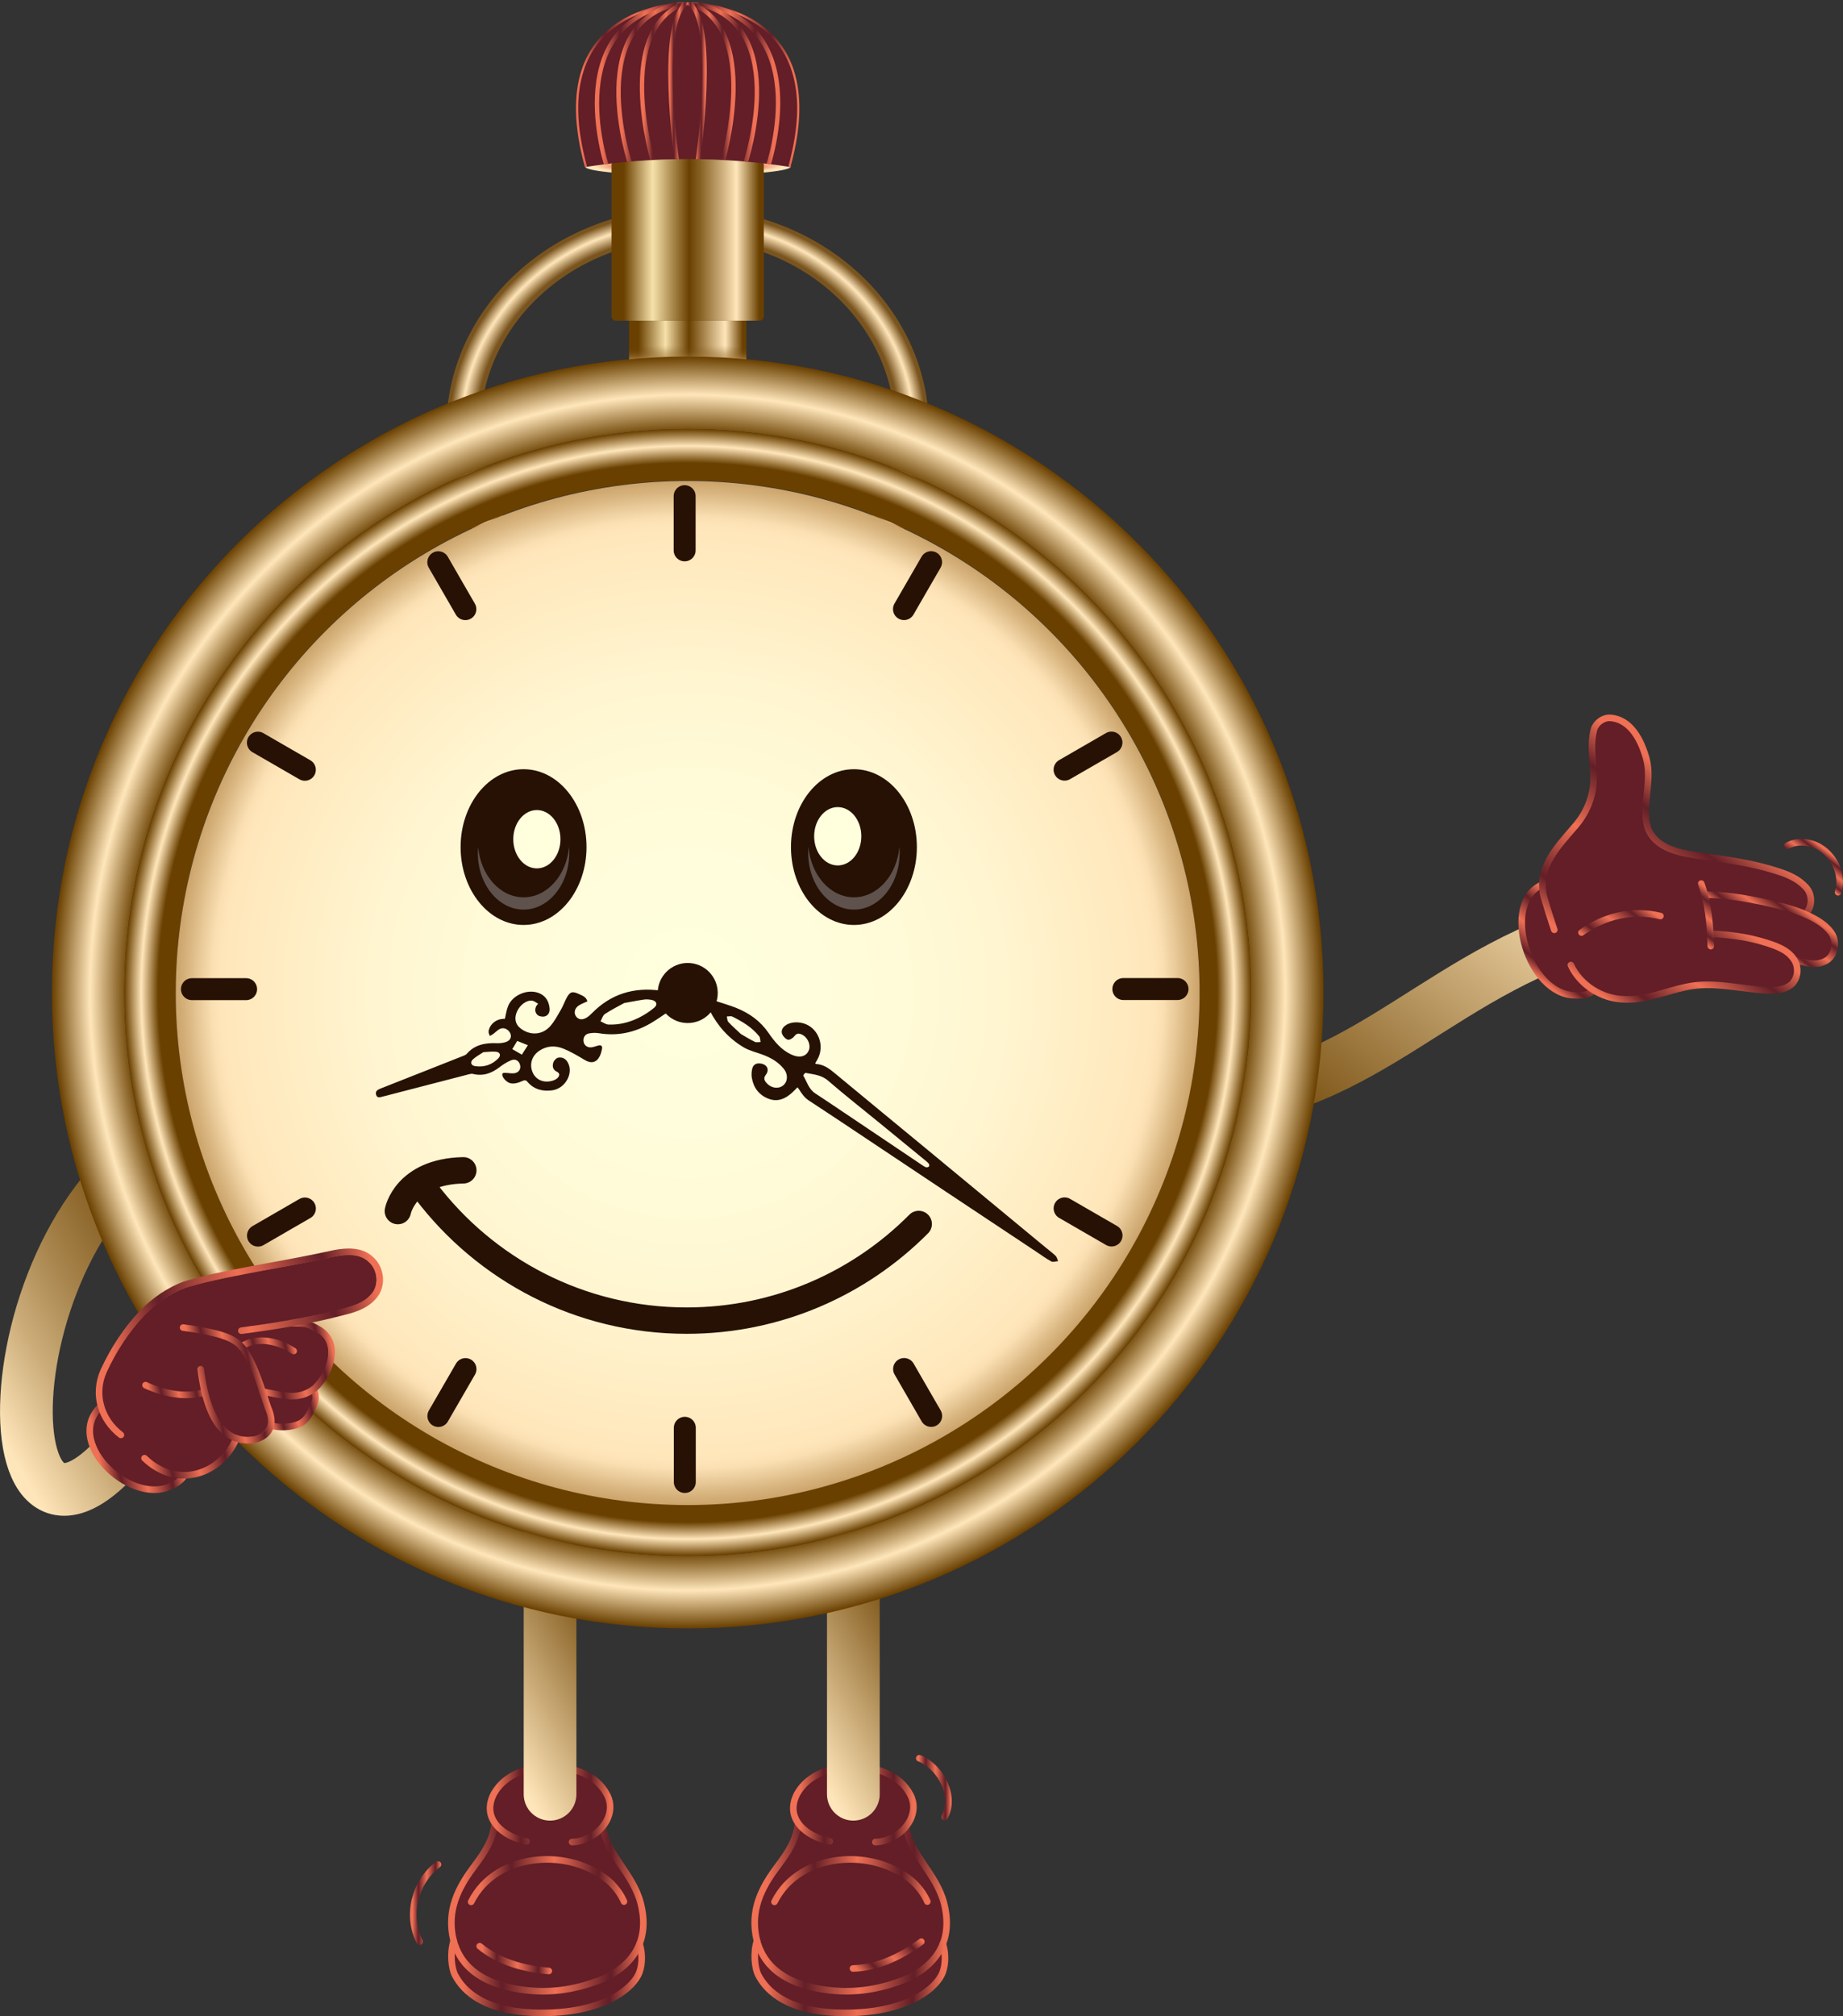
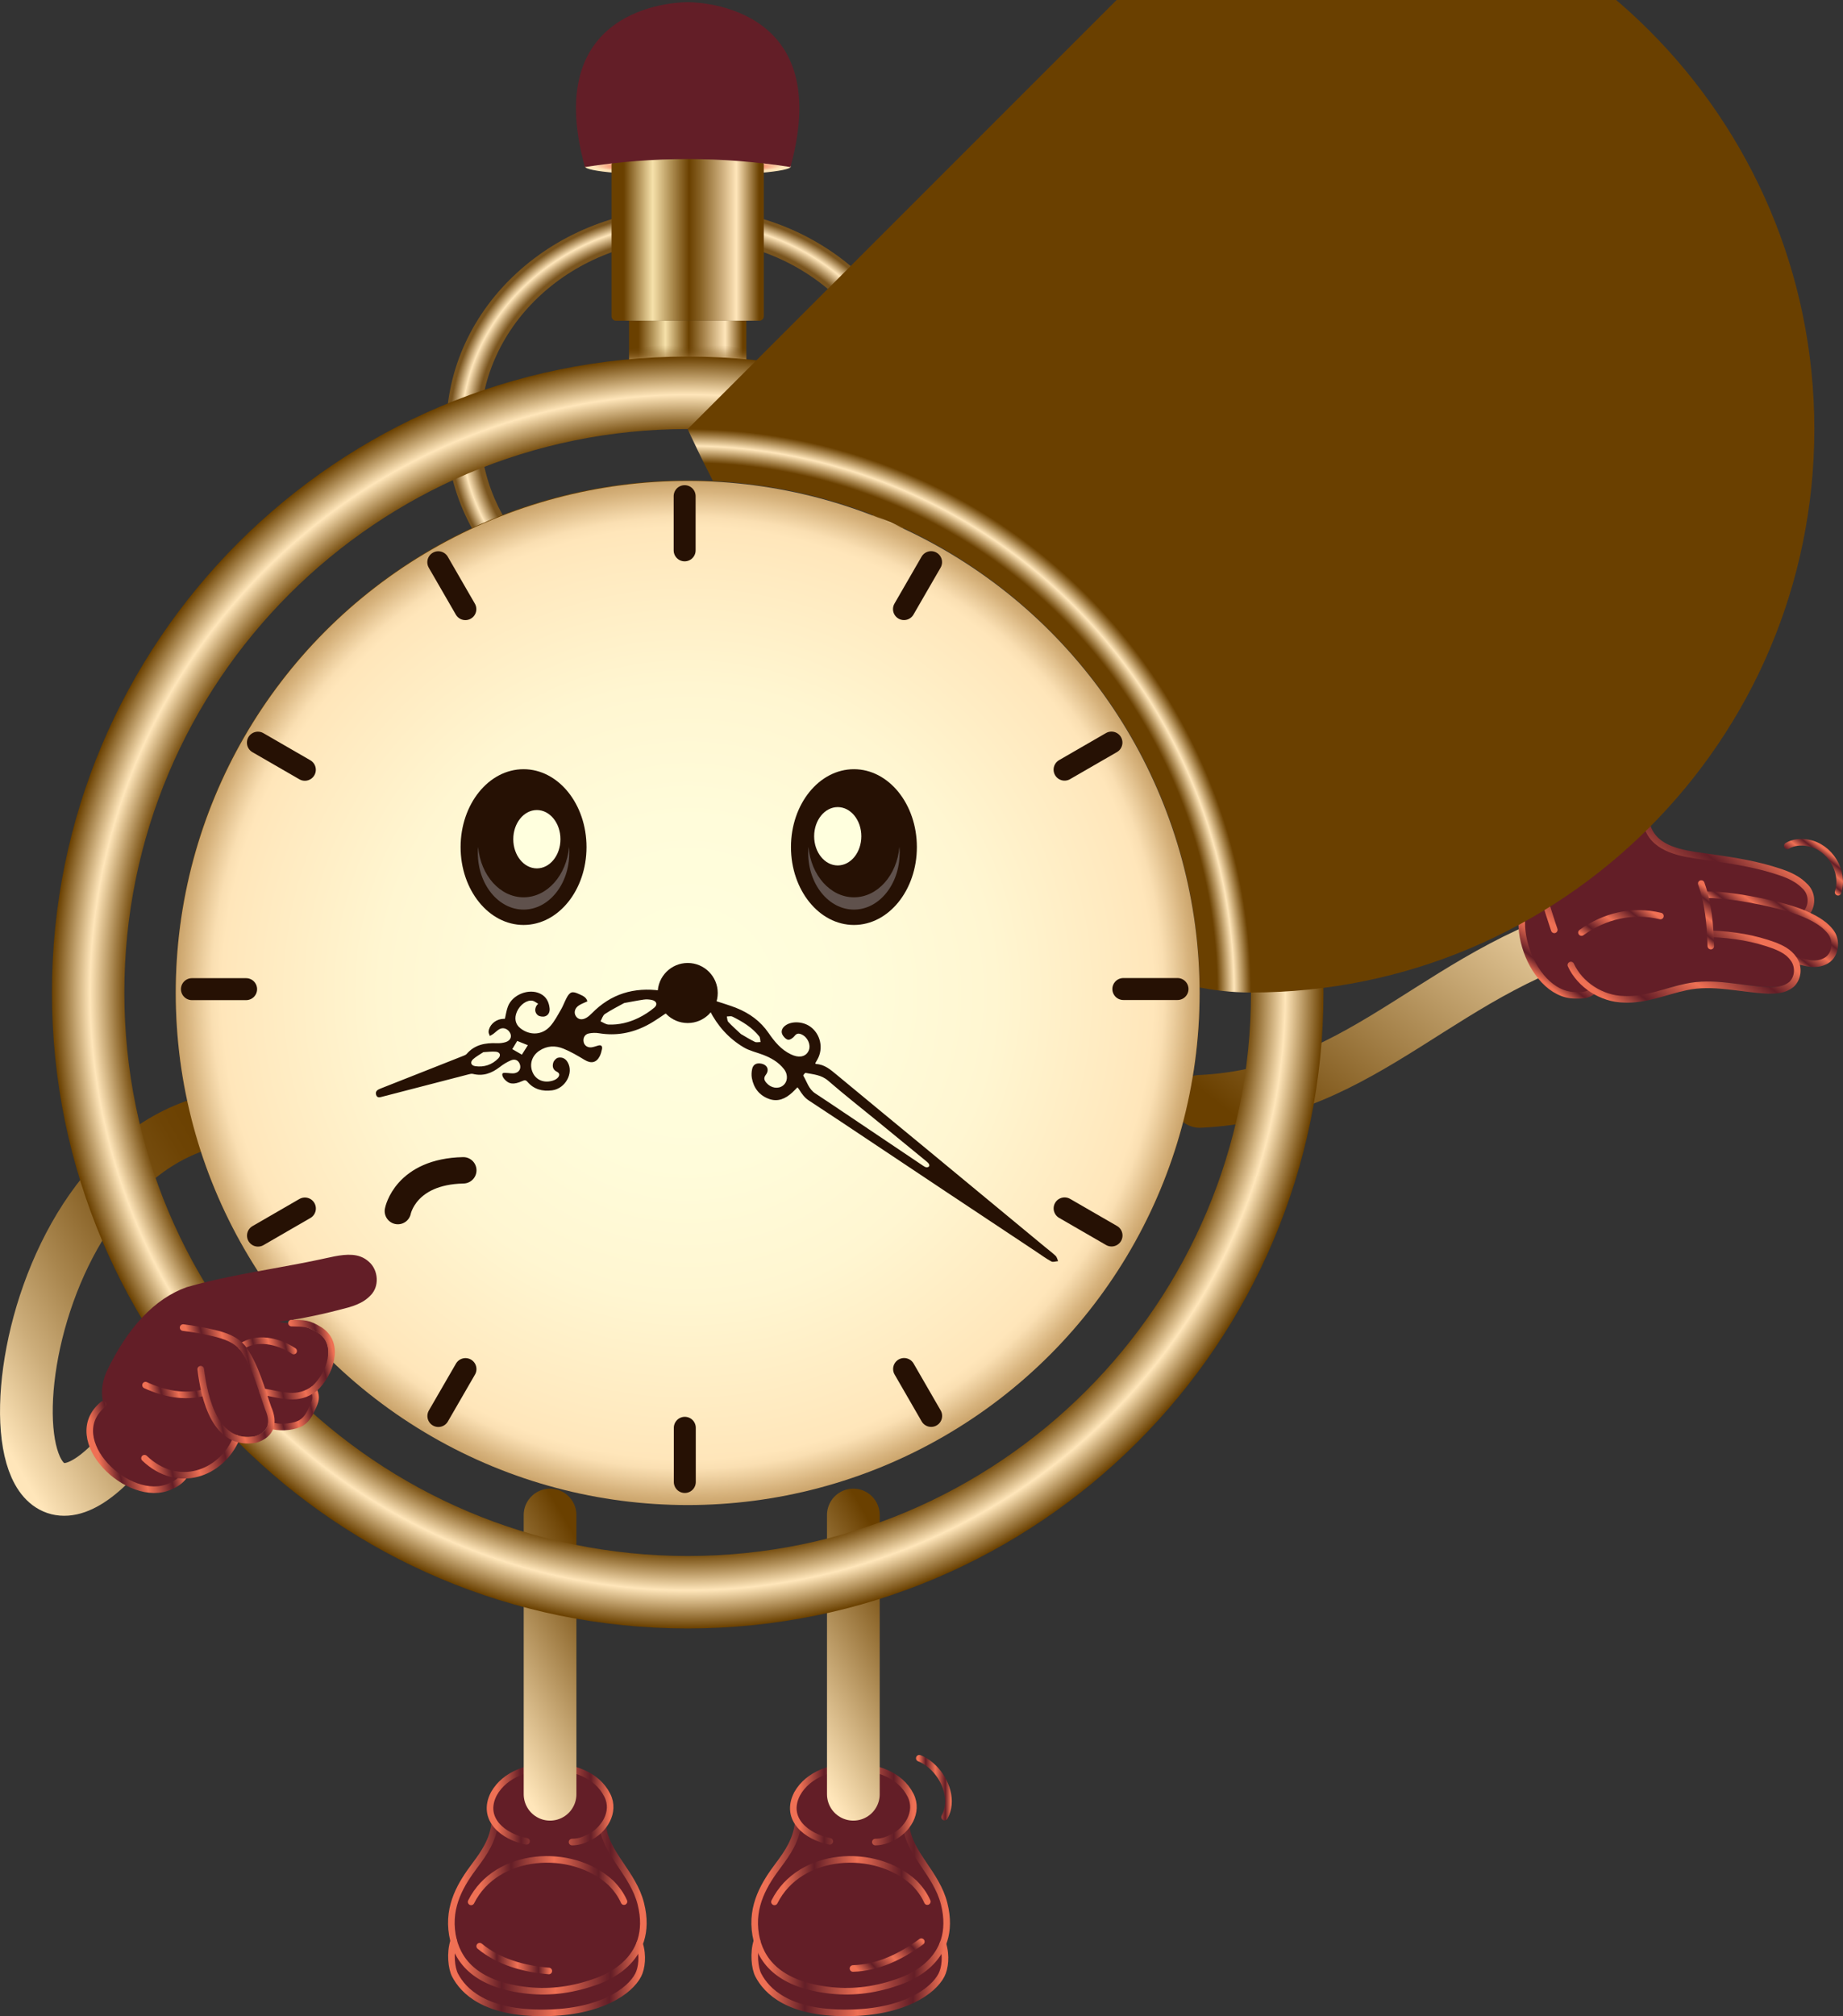
<svg xmlns="http://www.w3.org/2000/svg" xmlns:xlink="http://www.w3.org/1999/xlink" viewBox="0 0 449.98 492.15">
  <rect x="0" y="0" width="449.98" height="492.15" fill="#333333" stroke="none" />
  <defs>
    <style> .cls-1 { stroke: url(#Dégradé_sans_nom_13-2); } .cls-1, .cls-2, .cls-3, .cls-4, .cls-5, .cls-6, .cls-7, .cls-8, .cls-9, .cls-10, .cls-11, .cls-12, .cls-13, .cls-14, .cls-15, .cls-16, .cls-17, .cls-18, .cls-19, .cls-20, .cls-21, .cls-22, .cls-23, .cls-24, .cls-25, .cls-26, .cls-27, .cls-28, .cls-29, .cls-30, .cls-31, .cls-32, .cls-33, .cls-34, .cls-35, .cls-36, .cls-37, .cls-38, .cls-39, .cls-40, .cls-41, .cls-42, .cls-43 { fill: none; } .cls-1, .cls-2, .cls-3, .cls-4, .cls-5, .cls-6, .cls-7, .cls-8, .cls-9, .cls-20, .cls-21, .cls-22, .cls-23, .cls-24, .cls-25, .cls-26, .cls-27, .cls-28, .cls-29, .cls-30, .cls-31, .cls-32, .cls-33, .cls-34, .cls-35, .cls-36, .cls-37, .cls-38, .cls-39, .cls-40, .cls-41, .cls-42, .cls-43 { stroke-linecap: round; stroke-linejoin: round; } .cls-1, .cls-41, .cls-42, .cls-43 { stroke-width: 12.87px; } .cls-44 { clip-path: url(#clippath); } .cls-45, .cls-46 { fill: #631e27; } .cls-2 { stroke: url(#Dégradé_sans_nom_18-2); } .cls-2, .cls-3, .cls-4, .cls-5, .cls-6, .cls-7, .cls-8, .cls-9, .cls-21, .cls-23, .cls-24, .cls-25, .cls-26, .cls-27, .cls-28, .cls-29, .cls-30, .cls-31, .cls-32, .cls-33, .cls-34, .cls-35, .cls-36, .cls-37, .cls-38, .cls-39, .cls-40 { stroke-width: 1.61px; } .cls-3 { stroke: url(#Dégradé_sans_nom_18-6); } .cls-4 { stroke: url(#Dégradé_sans_nom_18-7); } .cls-5 { stroke: url(#Dégradé_sans_nom_18-5); } .cls-6 { stroke: url(#Dégradé_sans_nom_18-8); } .cls-7 { stroke: url(#Dégradé_sans_nom_18-3); } .cls-8 { stroke: url(#Dégradé_sans_nom_18-9); } .cls-9 { stroke: url(#Dégradé_sans_nom_18-4); } .cls-47 { fill: url(#Dégradé_sans_nom_2710); } .cls-47, .cls-48, .cls-49, .cls-50, .cls-46, .cls-51, .cls-52, .cls-53, .cls-54, .cls-55, .cls-56, .cls-57 { stroke-width: 0px; } .cls-48 { fill: url(#Dégradé_sans_nom_2589); } .cls-49 { fill: url(#Dégradé_sans_nom_2588); } .cls-50 { fill: url(#Dégradé_sans_nom_2590); } .cls-10 { stroke: url(#Dégradé_sans_nom_18-29); } .cls-10, .cls-11, .cls-12, .cls-13, .cls-14, .cls-15, .cls-16, .cls-17, .cls-18, .cls-19 { stroke-miterlimit: 10; stroke-width: 1.07px; } .cls-11 { stroke: url(#Dégradé_sans_nom_18-26); } .cls-12 { stroke: url(#Dégradé_sans_nom_18-20); } .cls-13 { stroke: url(#Dégradé_sans_nom_18-23); } .cls-14 { stroke: url(#Dégradé_sans_nom_18-21); } .cls-15 { stroke: url(#Dégradé_sans_nom_18-24); } .cls-16 { stroke: url(#Dégradé_sans_nom_18-22); } .cls-17 { stroke: url(#Dégradé_sans_nom_18-28); } .cls-18 { stroke: url(#Dégradé_sans_nom_18-25); } .cls-19 { stroke: url(#Dégradé_sans_nom_18-27); } .cls-20 { stroke-width: 6.44px; } .cls-20, .cls-22 { stroke: #261104; } .cls-21 { stroke: url(#Dégradé_sans_nom_18); } .cls-22 { stroke-width: 5.36px; } .cls-23 { stroke: url(#Dégradé_sans_nom_18-33); } .cls-24 { stroke: url(#Dégradé_sans_nom_18-36); } .cls-25 { stroke: url(#Dégradé_sans_nom_18-35); } .cls-26 { stroke: url(#Dégradé_sans_nom_18-31); } .cls-27 { stroke: url(#Dégradé_sans_nom_18-32); } .cls-28 { stroke: url(#Dégradé_sans_nom_18-30); } .cls-29 { stroke: url(#Dégradé_sans_nom_18-13); } .cls-30 { stroke: url(#Dégradé_sans_nom_18-12); } .cls-31 { stroke: url(#Dégradé_sans_nom_18-34); } .cls-32 { stroke: url(#Dégradé_sans_nom_18-15); } .cls-33 { stroke: url(#Dégradé_sans_nom_18-14); } .cls-34 { stroke: url(#Dégradé_sans_nom_18-18); } .cls-35 { stroke: url(#Dégradé_sans_nom_18-19); } .cls-36 { stroke: url(#Dégradé_sans_nom_18-37); } .cls-37 { stroke: url(#Dégradé_sans_nom_18-10); } .cls-38 { stroke: url(#Dégradé_sans_nom_18-16); } .cls-39 { stroke: url(#Dégradé_sans_nom_18-11); } .cls-40 { stroke: url(#Dégradé_sans_nom_18-17); } .cls-41 { stroke: url(#Dégradé_sans_nom_13); } .cls-42 { stroke: url(#Dégradé_sans_nom_33); } .cls-43 { stroke: url(#Dégradé_sans_nom_29); } .cls-58 { isolation: isolate; } .cls-51 { fill: #5f514c; } .cls-52 { fill: #261104; } .cls-53 { fill: #ffffde; } .cls-54 { fill: url(#Dégradé_sans_nom_2591); mix-blend-mode: multiply; } .cls-55 { fill: url(#Dégradé_sans_nom_15); } .cls-56 { fill: url(#Dégradé_sans_nom_19); } .cls-57 { fill: url(#Dégradé_sans_nom_17); } </style>
    <linearGradient id="Dégradé_sans_nom_33" data-name="Dégradé sans nom 33" x1="-7.92" y1="342.31" x2="72.76" y2="295.73" gradientUnits="userSpaceOnUse">
      <stop offset=".03" stop-color="#ffe6ba" />
      <stop offset=".06" stop-color="#f6dcaf" />
      <stop offset=".22" stop-color="#ccad7a" />
      <stop offset=".38" stop-color="#a9864e" />
      <stop offset=".53" stop-color="#8d672c" />
      <stop offset=".68" stop-color="#795113" />
      <stop offset=".81" stop-color="#6e4405" />
      <stop offset=".92" stop-color="#6a4000" />
    </linearGradient>
    <linearGradient id="Dégradé_sans_nom_29" data-name="Dégradé sans nom 29" x1="3181.07" y1="-1174.77" x2="3290.53" y2="-1174.77" gradientTransform="translate(3250.06 -1597.9) rotate(127.64) scale(1 -1)" gradientUnits="userSpaceOnUse">
      <stop offset="0" stop-color="#6a4000" />
      <stop offset=".03" stop-color="#ffe6ba" />
      <stop offset=".92" stop-color="#6a4000" />
    </linearGradient>
    <linearGradient id="Dégradé_sans_nom_18" data-name="Dégradé sans nom 18" x1="3178.76" y1="-1146.72" x2="3195.33" y2="-1146.72" gradientTransform="translate(3250.06 -1597.9) rotate(127.64) scale(1 -1)" gradientUnits="userSpaceOnUse">
      <stop offset=".08" stop-color="#ef7054" />
      <stop offset=".27" stop-color="#631e27" />
      <stop offset=".54" stop-color="#ef7054" />
      <stop offset=".62" stop-color="#cb5a48" />
      <stop offset=".79" stop-color="#70252b" />
      <stop offset=".82" stop-color="#631e27" />
      <stop offset=".97" stop-color="#ef7054" />
    </linearGradient>
    <linearGradient id="Dégradé_sans_nom_18-2" data-name="Dégradé sans nom 18" x1="3190.29" y1="-1155.49" x2="3210.3" y2="-1155.49" xlink:href="#Dégradé_sans_nom_18" />
    <linearGradient id="Dégradé_sans_nom_18-3" data-name="Dégradé sans nom 18" x1="3141.62" y1="-1117.89" x2="3149.27" y2="-1117.89" xlink:href="#Dégradé_sans_nom_18" />
    <linearGradient id="Dégradé_sans_nom_18-4" data-name="Dégradé sans nom 18" x1="3146.72" y1="-1146.89" x2="3198.84" y2="-1146.89" xlink:href="#Dégradé_sans_nom_18" />
    <linearGradient id="Dégradé_sans_nom_18-5" data-name="Dégradé sans nom 18" x1="3156.09" y1="-1117.96" x2="3169.33" y2="-1117.96" xlink:href="#Dégradé_sans_nom_18" />
    <linearGradient id="Dégradé_sans_nom_18-6" data-name="Dégradé sans nom 18" x1="3166.86" y1="-1127.54" x2="3204.74" y2="-1127.54" xlink:href="#Dégradé_sans_nom_18" />
    <linearGradient id="Dégradé_sans_nom_18-7" data-name="Dégradé sans nom 18" x1="3166.39" y1="-1131.68" x2="3178.65" y2="-1131.68" xlink:href="#Dégradé_sans_nom_18" />
    <linearGradient id="Dégradé_sans_nom_18-8" data-name="Dégradé sans nom 18" x1="109.42" y1="482.55" x2="157.48" y2="482.55" gradientTransform="matrix(1,0,0,1,0,0)" xlink:href="#Dégradé_sans_nom_18" />
    <linearGradient id="Dégradé_sans_nom_18-9" data-name="Dégradé sans nom 18" x1="109.4" y1="465.55" x2="157.88" y2="465.55" gradientTransform="matrix(1,0,0,1,0,0)" xlink:href="#Dégradé_sans_nom_18" />
    <linearGradient id="Dégradé_sans_nom_18-10" data-name="Dégradé sans nom 18" x1="114.23" y1="459.06" x2="153.16" y2="459.06" gradientTransform="matrix(1,0,0,1,0,0)" xlink:href="#Dégradé_sans_nom_18" />
    <linearGradient id="Dégradé_sans_nom_18-11" data-name="Dégradé sans nom 18" x1="116.32" y1="478.08" x2="134.81" y2="478.08" gradientTransform="matrix(1,0,0,1,0,0)" xlink:href="#Dégradé_sans_nom_18" />
    <linearGradient id="Dégradé_sans_nom_18-12" data-name="Dégradé sans nom 18" x1="118.84" y1="440.41" x2="149.77" y2="440.41" gradientTransform="matrix(1,0,0,1,0,0)" xlink:href="#Dégradé_sans_nom_18" />
    <linearGradient id="Dégradé_sans_nom_13" data-name="Dégradé sans nom 13" x1="113.97" y1="415.63" x2="154.63" y2="392.15" gradientUnits="userSpaceOnUse">
      <stop offset=".03" stop-color="#ffe6ba" />
      <stop offset=".92" stop-color="#6a4000" />
    </linearGradient>
    <linearGradient id="Dégradé_sans_nom_18-13" data-name="Dégradé sans nom 18" x1="100.1" y1="464.53" x2="107.74" y2="464.53" gradientTransform="matrix(1,0,0,1,0,0)" xlink:href="#Dégradé_sans_nom_18" />
    <linearGradient id="Dégradé_sans_nom_18-14" data-name="Dégradé sans nom 18" x1="183.48" y1="482.55" x2="231.54" y2="482.55" gradientTransform="matrix(1,0,0,1,0,0)" xlink:href="#Dégradé_sans_nom_18" />
    <linearGradient id="Dégradé_sans_nom_18-15" data-name="Dégradé sans nom 18" x1="183.45" y1="465.55" x2="231.94" y2="465.55" gradientTransform="matrix(1,0,0,1,0,0)" xlink:href="#Dégradé_sans_nom_18" />
    <linearGradient id="Dégradé_sans_nom_18-16" data-name="Dégradé sans nom 18" x1="188.28" y1="459.06" x2="227.21" y2="459.06" gradientTransform="matrix(1,0,0,1,0,0)" xlink:href="#Dégradé_sans_nom_18" />
    <linearGradient id="Dégradé_sans_nom_18-17" data-name="Dégradé sans nom 18" x1="112.87" y1="-316.4" x2="131.36" y2="-316.4" gradientTransform="translate(332.75 795.86) rotate(-41.13)" xlink:href="#Dégradé_sans_nom_18" />
    <linearGradient id="Dégradé_sans_nom_18-18" data-name="Dégradé sans nom 18" x1="192.89" y1="440.41" x2="223.83" y2="440.41" gradientTransform="matrix(1,0,0,1,0,0)" xlink:href="#Dégradé_sans_nom_18" />
    <linearGradient id="Dégradé_sans_nom_13-2" data-name="Dégradé sans nom 13" x1="188.02" y1="415.63" x2="228.69" y2="392.15" xlink:href="#Dégradé_sans_nom_13" />
    <linearGradient id="Dégradé_sans_nom_18-19" data-name="Dégradé sans nom 18" x1="223.65" y1="436.36" x2="232.39" y2="436.36" gradientTransform="matrix(1,0,0,1,0,0)" xlink:href="#Dégradé_sans_nom_18" />
    <radialGradient id="Dégradé_sans_nom_2710" data-name="Dégradé sans nom 2710" cx="167.9" cy="104.73" fx="167.9" fy="104.73" r="58.75" gradientTransform="translate(0 8.67) scale(1 .92)" gradientUnits="userSpaceOnUse">
      <stop offset=".88" stop-color="#79541e" />
      <stop offset=".94" stop-color="#ffe6ba" />
      <stop offset=".99" stop-color="#79541e" />
    </radialGradient>
    <linearGradient id="Dégradé_sans_nom_17" data-name="Dégradé sans nom 17" x1="153.59" y1="84.4" x2="182.22" y2="84.4" gradientUnits="userSpaceOnUse">
      <stop offset=".08" stop-color="#6a4000" />
      <stop offset=".31" stop-color="#f6e1aa" />
      <stop offset=".51" stop-color="#6a4000" />
      <stop offset=".82" stop-color="#ffe6ba" />
      <stop offset=".97" stop-color="#6a4000" />
    </linearGradient>
    <linearGradient id="Dégradé_sans_nom_2591" data-name="Dégradé sans nom 2591" x1="167.9" y1="91.26" x2="167.9" y2="83.89" gradientUnits="userSpaceOnUse">
      <stop offset=".37" stop-color="#cba46b" />
      <stop offset=".43" stop-color="#bc955a" stop-opacity=".85" />
      <stop offset=".57" stop-color="#9f773a" stop-opacity=".55" />
      <stop offset=".7" stop-color="#885f21" stop-opacity=".31" />
      <stop offset=".81" stop-color="#774e0f" stop-opacity=".14" />
      <stop offset=".9" stop-color="#6d4304" stop-opacity=".04" />
      <stop offset=".95" stop-color="#6a4000" stop-opacity="0" />
    </linearGradient>
    <radialGradient id="Dégradé_sans_nom_2590" data-name="Dégradé sans nom 2590" cx="167.9" cy="242.27" fx="167.9" fy="242.27" r="155.23" gradientUnits="userSpaceOnUse">
      <stop offset=".88" stop-color="#6a4000" />
      <stop offset=".94" stop-color="#ffe6ba" />
      <stop offset="1" stop-color="#6a4000" />
    </radialGradient>
    <radialGradient id="Dégradé_sans_nom_2589" data-name="Dégradé sans nom 2589" cx="167.9" cy="242.27" fx="167.9" fy="242.27" r="137.54" gradientUnits="userSpaceOnUse">
      <stop offset=".94" stop-color="#6a4000" />
      <stop offset=".97" stop-color="#ffe6ba" />
      <stop offset="1" stop-color="#6a4000" />
    </radialGradient>
    <radialGradient id="Dégradé_sans_nom_2588" data-name="Dégradé sans nom 2588" cx="167.9" cy="242.39" fx="167.9" fy="242.39" r="124.99" gradientUnits="userSpaceOnUse">
      <stop offset="0" stop-color="#ffffde" />
      <stop offset=".34" stop-color="#fffcda" />
      <stop offset=".6" stop-color="#fff6d1" />
      <stop offset=".84" stop-color="#ffeac0" />
      <stop offset=".91" stop-color="#ffe6ba" />
      <stop offset=".93" stop-color="#fadfb2" />
      <stop offset=".95" stop-color="#ecce9e" />
      <stop offset=".98" stop-color="#d7b37d" />
      <stop offset="1" stop-color="#cba46b" />
    </radialGradient>
    <radialGradient id="Dégradé_sans_nom_19" data-name="Dégradé sans nom 19" cx="167.96" cy="40.66" fx="167.96" fy="40.66" r="25.17" gradientTransform="translate(0 37.32) scale(1 .08)" gradientUnits="userSpaceOnUse">
      <stop offset=".65" stop-color="#ef7054" />
      <stop offset=".91" stop-color="#ffe6ba" />
    </radialGradient>
    <linearGradient id="Dégradé_sans_nom_15" data-name="Dégradé sans nom 15" x1="149.31" y1="58.23" x2="186.49" y2="58.23" gradientUnits="userSpaceOnUse">
      <stop offset=".08" stop-color="#6a4000" />
      <stop offset=".27" stop-color="#f6e1aa" />
      <stop offset=".51" stop-color="#6a4000" />
      <stop offset=".58" stop-color="#866023" />
      <stop offset=".73" stop-color="#cfb07e" />
      <stop offset=".82" stop-color="#ffe6ba" />
      <stop offset=".97" stop-color="#6a4000" />
    </linearGradient>
    <clipPath id="clippath">
-       <path class="cls-46" d="M192.99,40.78C204.3-.14,167.9.54,167.9.54c0,0-36.4-.68-25.09,40.24,16.73-2.61,33.46-2.61,50.19,0Z" />
-     </clipPath>
+       </clipPath>
    <linearGradient id="Dégradé_sans_nom_18-20" data-name="Dégradé sans nom 18" x1="140.1" y1="20.46" x2="167.91" y2="20.46" gradientTransform="matrix(1,0,0,1,0,0)" xlink:href="#Dégradé_sans_nom_18" />
    <linearGradient id="Dégradé_sans_nom_18-21" data-name="Dégradé sans nom 18" x1="145.22" y1="20.42" x2="167.95" y2="20.42" gradientTransform="matrix(1,0,0,1,0,0)" xlink:href="#Dégradé_sans_nom_18" />
    <linearGradient id="Dégradé_sans_nom_18-22" data-name="Dégradé sans nom 18" x1="150.48" y1="20.14" x2="167.96" y2="20.14" gradientTransform="matrix(1,0,0,1,0,0)" xlink:href="#Dégradé_sans_nom_18" />
    <linearGradient id="Dégradé_sans_nom_18-23" data-name="Dégradé sans nom 18" x1="156.21" y1="19.86" x2="168.07" y2="19.86" gradientTransform="matrix(1,0,0,1,0,0)" xlink:href="#Dégradé_sans_nom_18" />
    <linearGradient id="Dégradé_sans_nom_18-24" data-name="Dégradé sans nom 18" x1="163.15" y1="19.63" x2="168.17" y2="19.63" gradientTransform="matrix(1,0,0,1,0,0)" xlink:href="#Dégradé_sans_nom_18" />
    <linearGradient id="Dégradé_sans_nom_18-25" data-name="Dégradé sans nom 18" x1="-486.02" y1="20.46" x2="-458.2" y2="20.46" gradientTransform="translate(-290.31) rotate(-180) scale(1 -1)" xlink:href="#Dégradé_sans_nom_18" />
    <linearGradient id="Dégradé_sans_nom_18-26" data-name="Dégradé sans nom 18" x1="-480.82" y1="20.42" x2="-458.16" y2="20.42" gradientTransform="translate(-290.31) rotate(-180) scale(1 -1)" xlink:href="#Dégradé_sans_nom_18" />
    <linearGradient id="Dégradé_sans_nom_18-27" data-name="Dégradé sans nom 18" x1="-475.65" y1="20.02" x2="-458.15" y2="20.02" gradientTransform="translate(-290.31) rotate(-180) scale(1 -1)" xlink:href="#Dégradé_sans_nom_18" />
    <linearGradient id="Dégradé_sans_nom_18-28" data-name="Dégradé sans nom 18" x1="-469.93" y1="19.86" x2="-458.04" y2="19.86" gradientTransform="translate(-290.31) rotate(-180) scale(1 -1)" xlink:href="#Dégradé_sans_nom_18" />
    <linearGradient id="Dégradé_sans_nom_18-29" data-name="Dégradé sans nom 18" x1="-462.88" y1="19.64" x2="-457.94" y2="19.64" gradientTransform="translate(-290.31) rotate(-180) scale(1 -1)" xlink:href="#Dégradé_sans_nom_18" />
    <linearGradient id="Dégradé_sans_nom_18-30" data-name="Dégradé sans nom 18" x1="-42.65" y1="-584.89" x2="-27.37" y2="-584.89" gradientTransform="translate(204.02 902.32) rotate(-12.55)" xlink:href="#Dégradé_sans_nom_18" />
    <linearGradient id="Dégradé_sans_nom_18-31" data-name="Dégradé sans nom 18" x1="-17.73" y1="-589.82" x2="-3.92" y2="-589.82" gradientTransform="translate(204.02 902.32) rotate(-12.55)" xlink:href="#Dégradé_sans_nom_18" />
    <linearGradient id="Dégradé_sans_nom_18-32" data-name="Dégradé sans nom 18" x1="-14.91" y1="-573.62" x2="-1.07" y2="-573.62" gradientTransform="translate(204.02 902.32) rotate(-12.55)" xlink:href="#Dégradé_sans_nom_18" />
    <linearGradient id="Dégradé_sans_nom_18-33" data-name="Dégradé sans nom 18" x1="-58.59" y1="-573.37" x2="-36.72" y2="-573.37" gradientTransform="translate(204.02 902.32) rotate(-12.55)" xlink:href="#Dégradé_sans_nom_18" />
    <linearGradient id="Dégradé_sans_nom_18-34" data-name="Dégradé sans nom 18" x1="-15.08" y1="-585.54" x2="5.23" y2="-585.54" gradientTransform="translate(204.02 902.32) rotate(-12.55)" xlink:href="#Dégradé_sans_nom_18" />
    <linearGradient id="Dégradé_sans_nom_18-35" data-name="Dégradé sans nom 18" x1="-54.39" y1="-593.12" x2="20.54" y2="-593.12" gradientTransform="translate(204.02 902.32) rotate(-12.55)" xlink:href="#Dégradé_sans_nom_18" />
    <linearGradient id="Dégradé_sans_nom_18-36" data-name="Dégradé sans nom 18" x1="-46.76" y1="-566.76" x2="-22.2" y2="-566.76" gradientTransform="translate(204.02 902.32) rotate(-12.55)" xlink:href="#Dégradé_sans_nom_18" />
    <linearGradient id="Dégradé_sans_nom_18-37" data-name="Dégradé sans nom 18" x1="-30.63" y1="-583.81" x2="-12.81" y2="-583.81" gradientTransform="translate(204.02 902.32) rotate(-12.55)" xlink:href="#Dégradé_sans_nom_18" />
  </defs>
  <g class="cls-58">
    <g id="Calque_2" data-name="Calque 2">
      <g id="Calque_1-2" data-name="Calque 1">
        <g>
          <path class="cls-42" d="M52.46,273.43c-54.41,12.25-59.06,124.07-21.93,79.83" />
          <path class="cls-43" d="M292.9,268.85c41.39-1.93,59.34-33.63,101.77-43.49" />
          <g>
            <path class="cls-46" d="M378.59,239.9c-5.6-4.51-9.02-14.88-5.01-20.55.61-.91,1.63-2.08,3.13-2.56l.61-.2v-.64c.06-4.63,2.69-8.37,7.23-13.28,1.8-2.13,3.56-4.47,4.39-7.25,1.03-3.03.81-6.27.59-9.4-.15-2.15-.3-4.37-.03-6.44.17-1.71.92-2.88,2.17-3.4,1.51-.63,3.49-.23,5.06,1.02.19.15.36.31.54.48,5.3,5.46,4.71,11.59,4.03,18.67l-.17,1.77c-.22,3.26.87,5.88,3.26,7.79,2.41,1.94,6.1,3.14,11.3,3.66l1.02.15c5.19.76,10.57,1.54,15.72,3.09,3.15.91,5.41,1.94,6.93,3.16,1.72,1.38,2.4,2.94,2.07,4.75-.15.6-.48,1.2-.93,1.68l-.86.91,1.14.51c1.53.68,2.81,1.45,3.93,2.35.57.46,1.1.96,1.58,1.49.87.96,1.21,2.49.88,3.89-.17.7-.65,1.96-2.04,2.5-1.91.75-3.96.43-6.46-.3l-1.96-.57,2.04,2.76c.8,1.58-.63,2.58-1.86,3.76-1.38,1.16-3.29,1.25-5.13,1.24-2.2-.1-4.45-.39-6.63-.66-4.41-.56-8.98-1.15-13.57-.17-1.63.31-3.21.78-4.89,1.27-1.6.47-4.25,2.22-5.95,2.56-4.18,1.02-8.02-.46-11.51-2.55l-.18-.7-1.38,1.72c-4.11,2.43-6.77-.7-9.04-2.53Z" />
            <path class="cls-21" d="M386.13,227.63h0c5.68-4.07,12.45-5.66,19.27-4.03" />
            <path class="cls-2" d="M376.57,215.94c-10.25,4.35-3.47,26.91,7.95,27,1.78,0,3.07.17,4.52-1.17" />
            <path class="cls-7" d="M448.78,217.79c1.63-5.11-2.02-11.12-7.34-12.04-1.73-.35-3.6-.15-5.07.72" />
            <path class="cls-9" d="M441.23,222.61c1.38-1.82,1.24-4.7-.67-6.39-2.27-2.29-5.27-3.16-7.96-3.99-5.55-1.66-11.28-2.41-16.88-3.22-5.05-.69-11.44-1.63-13.41-6.94-1.6-5.22,1.17-11.34-.35-16.85-1.13-4.24-3.69-9.6-8.74-9.98-1.81-.16-3.73,1.33-4.11,3.07-.75,3.16-.33,6.01-.16,8.84.72,5.71-.98,10.86-4.87,15.08-3.63,4.25-8.41,9.27-7.35,15.5-.07.82,2.76,9.24,2.76,9.24" />
            <path class="cls-5" d="M438.46,234.36c1.13.3,1.72.51,2.89.73,1.24.24,2.8.24,3.99-.34,2.95-1.16,3.39-5.35,1.43-7.53-.88-1.08-1.86-1.8-2.91-2.47-4.21-2.56-8.87-3.57-13.35-4.59-4.53-.93-9.15-1.7-13.82-1.78" />
            <path class="cls-3" d="M383.54,235.56h0c2.22,4.84,7.52,8.27,12.97,8.36,5.24.28,10.34-2.01,15.19-3.01,6.68-1.44,13.23.54,20.03.84,2.02-.02,3.88-.03,5.68-1.46,1.73-1.66,1.8-4.39.55-6.17-1.22-1.81-3.05-2.64-4.67-3.3-4.92-1.82-10.08-2.66-15.29-2.86" />
            <path class="cls-4" d="M415.37,215.67h0c1.79,5.06,2.15,9.93,2.34,15.27" />
          </g>
          <path class="cls-46" d="M110.78,473.76c-.13-.48-.24-.97-.33-1.46-1.23-7.21,2.26-12.64,5.52-16.99,2.62-3.5,4.93-6.04,4.93-11.16l-.79-.44c-.17-.58-.45-1.71-.45-2.33,0-5.06,7.11-10.16,14.64-10.16s14.64,5.1,14.64,10.16c0,1.1-.53,2.46-1.06,3.43l-.32.49c0,7.41,6.91,11.51,8.9,19.36,1.02,4.02.71,7.25-.3,9.83.93,2.89.52,5.97-.33,7.61-2.03,3.92-9.1,9.08-22.79,9.24-14.56.17-19.91-5.32-21.94-9.24-.85-1.64-1.28-5.37-.32-8.34h0Z" />
          <path class="cls-6" d="M156.15,474.49c.93,2.9.52,5.97-.33,7.61-2.03,3.92-9.1,9.08-22.79,9.24-14.56.17-19.91-5.32-21.94-9.24-.85-1.64-1.28-5.37-.32-8.34" />
          <path class="cls-8" d="M147.18,445.81c.78,6.7,7.4,11.47,9.27,18.85,3.63,14.31-9.57,18.57-11.5,19.23-6.01,2.08-11.59,2.55-16.94,1.87-12.21-1.55-16.52-7.45-17.56-13.46-1.23-7.21,2.26-12.64,5.52-16.99,2.29-3.06,4.37-6.13,4.85-10.28" />
          <path class="cls-37" d="M115.03,464.24c6.12-12.26,24.55-13.44,34.11-4.64,1.33,1.33,2.47,2.86,3.21,4.57" />
          <path class="cls-39" d="M117.12,475.06c4.77,3.91,10.8,5.53,16.88,6.05" />
          <path class="cls-30" d="M128.55,449.46c-5.58-1.08-11.18-5.4-7.97-11.61,2.8-4.93,8.66-6.63,13.92-6.67,5.26.11,11.19,1.91,13.77,7.03,2.11,4.12-.85,8.71-4.72,10.43-1.18.6-2.51,1.01-3.88,1" />
          <line class="cls-41" x1="134.3" y1="369.81" x2="134.3" y2="437.97" />
-           <path class="cls-29" d="M102.48,473.95h0c-3.33-6.26-1.2-14.64,4.45-18.84" />
          <path class="cls-46" d="M184.84,473.76c-.13-.48-.24-.97-.33-1.46-1.23-7.21,2.26-12.64,5.52-16.99,2.62-3.5,4.93-6.04,4.93-11.16l-.79-.44c-.17-.58-.45-1.71-.45-2.33,0-5.06,7.11-10.16,14.64-10.16s14.64,5.1,14.64,10.16c0,1.1-.53,2.46-1.06,3.43l-.32.49c0,7.41,6.91,11.51,8.9,19.36,1.02,4.02.71,7.25-.3,9.83.93,2.89.52,5.97-.33,7.61-2.03,3.92-9.1,9.08-22.79,9.24-14.56.17-19.91-5.32-21.94-9.24-.85-1.64-1.28-5.37-.32-8.34h0Z" />
          <path class="cls-33" d="M230.2,474.49c.93,2.9.52,5.97-.33,7.61-2.03,3.92-9.1,9.08-22.79,9.24-14.56.17-19.91-5.32-21.94-9.24-.85-1.64-1.28-5.37-.32-8.34" />
          <path class="cls-32" d="M221.24,445.81c.78,6.7,7.4,11.47,9.27,18.85,3.63,14.31-9.57,18.57-11.5,19.23-6.01,2.08-11.59,2.55-16.94,1.87-12.21-1.55-16.52-7.45-17.56-13.46-1.23-7.21,2.26-12.64,5.52-16.99,2.29-3.06,4.37-6.13,4.85-10.28" />
          <path class="cls-38" d="M189.09,464.24c6.12-12.26,24.55-13.44,34.11-4.64,1.33,1.33,2.47,2.86,3.21,4.57" />
          <path class="cls-40" d="M208.26,480.5c6.17-.19,11.77-2.94,16.69-6.55" />
          <path class="cls-34" d="M202.6,449.46c-5.58-1.08-11.18-5.4-7.97-11.61,2.8-4.93,8.66-6.63,13.92-6.67,5.26.11,11.19,1.91,13.77,7.03,2.11,4.12-.85,8.71-4.72,10.43-1.18.6-2.51,1.01-3.88,1" />
          <line class="cls-1" x1="208.35" y1="369.81" x2="208.35" y2="437.97" />
          <path class="cls-35" d="M224.45,429.18c1.34.51,2.53,1.37,3.54,2.39,3,2.99,4.82,8.04,2.63,11.98" />
          <g>
            <path class="cls-47" d="M167.9,50.77c-32.55,0-58.93,24.15-58.93,53.96s26.38,53.96,58.93,53.96,58.92-24.16,58.92-53.96-26.38-53.96-58.92-53.96ZM167.9,151.1c-27.97,0-50.64-20.76-50.64-46.37s22.67-46.37,50.64-46.37,50.64,20.75,50.64,46.37-22.67,46.37-50.64,46.37Z" />
            <rect class="cls-57" x="153.59" y="78.3" width="28.63" height="12.21" />
            <path class="cls-54" d="M182.22,85.15c-9.54-1.81-19.09-1.62-28.63.19v5.92s28.63,0,28.63,0v-6.1Z" />
            <path class="cls-50" d="M167.91,87.04c-85.73,0-155.23,69.5-155.23,155.23s69.5,155.23,155.23,155.23,155.23-69.49,155.23-155.23S253.64,87.04,167.91,87.04ZM167.9,379.81c-75.96,0-137.54-61.58-137.54-137.54S91.94,104.73,167.9,104.73s137.54,61.59,137.54,137.54-61.58,137.54-137.54,137.54Z" />
-             <path class="cls-48" d="M167.9,104.73c-75.96,0-137.54,61.59-137.54,137.54s61.58,137.54,137.54,137.54,137.54-61.58,137.54-137.54-61.58-137.54-137.54-137.54ZM167.9,367.27c-69.03,0-124.99-55.96-124.99-124.99s55.96-125,124.99-125,125,55.96,125,125-55.96,124.99-125,124.99Z" />
+             <path class="cls-48" d="M167.9,104.73s61.58,137.54,137.54,137.54,137.54-61.58,137.54-137.54-61.58-137.54-137.54-137.54ZM167.9,367.27c-69.03,0-124.99-55.96-124.99-124.99s55.96-125,124.99-125,125,55.96,125,125-55.96,124.99-125,124.99Z" />
            <circle class="cls-49" cx="167.9" cy="242.39" r="124.99" />
            <ellipse class="cls-56" cx="167.96" cy="40.66" rx="25.11" ry="2.17" />
            <path class="cls-55" d="M186.49,40.09c0-2.56-37.18-2.56-37.18,0v37.11c0,.6.49,1.09,1.09,1.09h35c.6,0,1.09-.49,1.09-1.09v-37.11Z" />
            <g>
              <path class="cls-45" d="M192.99,40.78C204.3-.14,167.9.54,167.9.54c0,0-36.4-.68-25.09,40.24,16.73-2.61,33.46-2.61,50.19,0Z" />
              <g class="cls-44">
                <g>
                  <path class="cls-12" d="M167.9.54s-36.4-.68-25.09,40.24" />
                  <path class="cls-14" d="M148.17,40.66S135.57,3.33,167.9.54" />
                  <path class="cls-16" d="M153.88,40.1S141.6,3.63,167.9.54" />
                  <path class="cls-13" d="M159.46,39.53S149.44,6.5,167.9.54" />
                  <path class="cls-15" d="M165.24,39.12s-4.87-34.21,2.66-38.58" />
                  <path class="cls-18" d="M167.9.54s36.4-.68,25.09,40.24" />
                  <path class="cls-11" d="M187.5,40.66S200.23,3.33,167.9.54" />
                  <path class="cls-19" d="M181.97,39.87S194.2,3.63,167.9.54" />
                  <path class="cls-17" d="M176.4,39.53S186.36,6.5,167.9.54" />
                  <path class="cls-10" d="M170.38,39.12s5.06-34.21-2.48-38.58" />
                </g>
              </g>
            </g>
            <ellipse class="cls-52" cx="208.49" cy="206.77" rx="15.37" ry="19.01" />
            <ellipse class="cls-52" cx="127.83" cy="206.77" rx="15.37" ry="19.01" />
            <path class="cls-51" d="M138.99,208.22c0,7.63-5,13.81-11.16,13.81s-11.16-6.18-11.16-13.81c0-.51.02-1.01.07-1.5.6,6.93,5.34,12.31,11.1,12.31s10.49-5.39,11.1-12.31c.05.49.07,1,.07,1.5Z" />
            <path class="cls-51" d="M219.65,208.22c0,7.63-5,13.81-11.16,13.81s-11.16-6.18-11.16-13.81c0-.51.02-1.01.07-1.5.6,6.93,5.34,12.31,11.1,12.31s10.49-5.39,11.1-12.31c.05.49.07,1,.07,1.5Z" />
            <ellipse class="cls-53" cx="131.08" cy="204.85" rx="5.76" ry="7.12" />
            <ellipse class="cls-53" cx="204.54" cy="204.13" rx="5.76" ry="7.12" />
            <circle class="cls-52" cx="167.91" cy="242.39" r="7.33" />
            <path class="cls-52" d="M194.7,265.42c-.51.5-.89.92-1.31,1.3-1.62,1.46-3.45,2.32-5.64,1.52-2.36-.86-3.74-2.65-4.18-5.1-.13-.71-.08-1.49.07-2.2.24-1.1,1.06-1.53,2.18-1.32,1.52.28,2.09,1.52,1.15,2.75-.61.8-.35,1.37.17,1.97,1.08,1.26,2.85,1.54,4.01.66,1.16-.89,1.34-2.62.28-4.01-1.31-1.7-3.13-2.75-5.11-3.51-1.59-.61-3.31-.97-4.75-1.83-3.64-2.16-6.39-5.24-8.31-9.03-3.19,1.64-5.54,1.38-7.39-.79-1.57-1.85-1.62-4.53-.12-6.49,1.48-1.94,4.14-2.67,6.29-1.62,2.11,1.03,3.72,3.19,2.79,6.64,1.66.56,3.36,1.04,4.98,1.69,3.19,1.28,5.88,3.22,7.86,6.12,1.43,2.08,3.03,4.04,5.39,5.17.22.11.45.21.68.29,1.75.64,3.22.13,3.76-1.31.51-1.34-.33-3.17-1.77-3.81-.66-.3-1.21-.33-1.75.39-.35.46-1.12.99-1.58.89-.55-.11-1.17-.78-1.42-1.35-.32-.75,0-1.52.7-2.06,1.52-1.18,4.28-1.09,6.11.19,2.55,1.79,3.33,5.34,1.77,8.07-.17.3-.34.61-.51.89.08.1.12.19.17.19,2.1.09,3.55,1.38,5.06,2.63,7.43,6.17,14.9,12.3,22.35,18.45,9.47,7.83,18.94,15.66,28.41,23.5.9.75,1.85,1.45,2.7,2.25.32.31.41.85.6,1.29-.56.04-1.23.3-1.64.08-1.28-.69-2.45-1.56-3.67-2.37-7.31-4.85-14.62-9.7-21.92-14.56-5.88-3.91-11.76-7.84-17.64-11.76-5.32-3.54-10.63-7.11-15.98-10.6-1.07-.7-1.73-1.64-2.36-2.67-.1-.17-.25-.32-.43-.56ZM206.6,271.93s0,0,0,0c6.25,4.2,12.49,8.4,18.74,12.6.26.18.55.35.85.41.19.04.49-.07.63-.21.1-.11.09-.42,0-.58-.13-.24-.36-.44-.57-.62-3.95-3.24-7.91-6.48-11.87-9.72-4.07-3.33-8.21-6.57-12.18-10.01-1.66-1.44-3.59-1.54-5.51-1.91-.15-.03-.62.58-.56.67.89,1.5,1.32,3.3,2.93,4.34,2.53,1.64,5.02,3.35,7.53,5.03ZM180.93,252.42c1.09.63,2.2,1.33,3.38,1.9.38.18.92.03,1.38.04-.1-.47-.06-1.06-.33-1.4-1.74-2.19-4.09-3.59-6.54-4.81-.37-.18-.9-.03-1.36-.03.11.45.09,1.03.36,1.33.96,1.03,2.03,1.97,3.12,2.99ZM168.6,244.26c1.02.73,2.39.49,3.09-.54.66-.97.4-2.32-.58-3-.97-.67-2.34-.44-3.01.52-.68.96-.44,2.35.51,3.02Z" />
            <path class="cls-52" d="M143.41,244.43c-.77.36-1.49.6-2.1,1.01-.99.66-1.25,1.76-.72,2.58.56.87,1.54,1.04,2.62.39.48-.29.91-.67,1.31-1.08,4.64-4.74,10.28-6.42,16.78-5.52.14.02.28.03.42.04,1.68-4.6,4.83-6.36,8.4-4.7,3.04,1.42,4.27,5.25,2.61,8.12-1.91,3.31-5.59,3.84-9.14,1.42-1.88,1.21-3.64,2.54-5.57,3.55-3.68,1.93-7.6,2.66-11.76,1.97-.82-.14-1.71-.11-2.52.06-1,.21-1.46,1.16-1.22,2.15.21.85.99,1.36,1.97,1.22.52-.08,1.03-.28,1.54-.42.8-.23,1.09.15.95.88-.12.58-.28,1.18-.55,1.71-.83,1.63-2.13,1.86-3.71.9-1.66-1.01-3.35-2-5.14-2.73-1.98-.81-4.03-.75-5.91.51-1.87,1.26-2.5,3.43-1.56,5.41.83,1.75,2.72,2.51,4.79,1.9.43-.13.89-.34,1.2-.64.53-.51.7-1.15-.13-1.55-1.02-.49-1.15-1.36-.88-2.24.15-.48.7-1.08,1.16-1.18.95-.21,1.8.16,2.34,1.08,1.55,2.63-.54,6.45-3.78,6.88-2.36.31-4.46-.23-6.05-2.1-.44-.52-.78-.36-1.28-.15-2.07.92-3.26.77-4.35-.51-.18-.21-.34-.46-.43-.72-.07-.21-.1-.59.02-.67.19-.13.5-.12.76-.11.79.01,1.63.23,2.36.03,1.05-.28,1.42-1.25,1.07-2.19-.34-.91-1.16-1.33-2.17-.9-.96.41-1.89.98-2.72,1.63-1.96,1.51-4.05,2.3-6.54,1.68-.35-.09-.77.02-1.13.12-6.98,1.8-13.95,3.61-20.93,5.42-.63.16-1.32.43-1.59-.45-.25-.84.34-1.22,1.01-1.49,4.79-1.89,9.58-3.78,14.36-5.67,2.01-.8,4.03-1.59,6.04-2.39.26-.1.54-.23.71-.43,1.96-2.26,4.53-2.72,7.33-2.61.73.03,1.5-.05,2.19-.27,1.12-.36,1.53-1.26,1.12-2.14-.51-1.08-1.68-1.56-2.65-1.02-.55.31-.99.79-1.51,1.17-.26.19-.55.33-.83.49-.11-.35-.34-.71-.31-1.04.13-1.51,1.49-2.84,3.08-3.08.31-.05.63-.05.91-.07.24-1.02.37-2.05.73-2.99,1.09-2.91,5.1-4.5,7.89-3.14,1.48.72,2.13,2.02,2.29,3.59.09.9-.29,1.7-1.14,1.95-.52.15-1.35.04-1.75-.29-.69-.58-.82-1.46-.3-2.32.07-.12.18-.22.39-.47-.55-.3-.93-.65-1.36-.73-1.38-.27-3.09.98-3.83,2.69-.69,1.61-.37,3.07.86,4.03,2.32,1.82,5.31,1.7,7.28-.51,1.04-1.17,1.79-2.62,2.59-3.99.52-.88.87-1.86,1.34-2.78.86-1.66,1.43-1.86,3.15-1.05.81.38,1.74.69,2,1.79ZM152.41,244.83c-1.42.79-3.13,1.64-4.71,2.68-.53.35-.73,1.18-1.08,1.79.65.28,1.29.77,1.95.79,2.55.11,5.01-.51,7.29-1.61,1.38-.67,2.71-1.53,3.88-2.51.9-.76.56-1.65-.61-1.89-.62-.12-1.28-.18-1.9-.09-1.5.21-2.99.52-4.81.84ZM166.63,239.19c-1.75.55-2.76,2.51-2.2,4.26.56,1.75,2.54,2.76,4.27,2.18,1.7-.57,2.68-2.47,2.17-4.2-.52-1.73-2.51-2.79-4.24-2.24ZM118.01,256.83c-.87.58-1.75,1.05-2.48,1.7-.82.73-.56,1.57.52,1.72,2.16.3,4.07-.34,5.6-1.89.73-.74.45-1.55-.59-1.64-1-.09-2.02.06-3.05.11ZM125.08,256.09c.81.47,1.53.88,2.34,1.35.49-.77.95-1.5,1.46-2.31-.99-.39-1.86-.74-2.6-1.04-.45.75-.85,1.41-1.2,2Z" />
            <g>
              <g id="_Répétition_radiale_" data-name="&amp;lt;Répétition radiale&amp;gt;">
                <line class="cls-22" x1="167.2" y1="361.75" x2="167.2" y2="348.52" />
              </g>
              <g id="_Répétition_radiale_-2" data-name="&amp;lt;Répétition radiale&amp;gt;">
                <line class="cls-22" x1="107.03" y1="345.64" x2="113.65" y2="334.19" />
              </g>
              <g id="_Répétition_radiale_-3" data-name="&amp;lt;Répétition radiale&amp;gt;">
                <line class="cls-22" x1="62.99" y1="301.61" x2="74.44" y2="294.99" />
              </g>
              <g id="_Répétition_radiale_-4" data-name="&amp;lt;Répétition radiale&amp;gt;">
                <line class="cls-22" x1="46.86" y1="241.45" x2="60.09" y2="241.45" />
              </g>
              <g id="_Répétition_radiale_-5" data-name="&amp;lt;Répétition radiale&amp;gt;">
                <line class="cls-22" x1="62.97" y1="181.28" x2="74.43" y2="187.9" />
              </g>
              <g id="_Répétition_radiale_-6" data-name="&amp;lt;Répétition radiale&amp;gt;">
                <line class="cls-22" x1="107.01" y1="137.24" x2="113.62" y2="148.69" />
              </g>
              <g id="_Répétition_radiale_-7" data-name="&amp;lt;Répétition radiale&amp;gt;">
                <line class="cls-22" x1="167.16" y1="121.11" x2="167.16" y2="134.34" />
              </g>
              <g id="_Répétition_radiale_-8" data-name="&amp;lt;Répétition radiale&amp;gt;">
                <line class="cls-22" x1="227.33" y1="137.22" x2="220.71" y2="148.68" />
              </g>
              <g id="_Répétition_radiale_-9" data-name="&amp;lt;Répétition radiale&amp;gt;">
                <line class="cls-22" x1="271.37" y1="181.26" x2="259.92" y2="187.87" />
              </g>
              <g id="_Répétition_radiale_-10" data-name="&amp;lt;Répétition radiale&amp;gt;">
                <line class="cls-22" x1="287.5" y1="241.42" x2="274.27" y2="241.42" />
              </g>
              <g id="_Répétition_radiale_-11" data-name="&amp;lt;Répétition radiale&amp;gt;">
                <line class="cls-22" x1="271.39" y1="301.58" x2="259.93" y2="294.96" />
              </g>
              <g id="_Répétition_radiale_-12" data-name="&amp;lt;Répétition radiale&amp;gt;">
                <line class="cls-22" x1="227.35" y1="345.62" x2="220.74" y2="334.17" />
              </g>
            </g>
-             <path class="cls-20" d="M224.31,298.77c-14.47,14.57-34.52,23.59-56.67,23.59-26.02,0-49.14-12.45-63.72-31.72" />
            <path class="cls-20" d="M97.14,295.62s1.81-9.65,15.98-9.95" />
          </g>
          <g>
            <path class="cls-46" d="M33.29,362.09c2.06.76,5.11,1.4,7.97.08,1.48-.64,2.5-1.43,3.13-2.41l.24-.38h.45c5.03,0,9.61-3.28,11.95-8.55l.3-.69.71.24c1.27.43,2.7.51,4.24.23,1.21-.35,2.17-1.01,2.75-1.96l.3-.49.57.12c1.61.34,3.64.42,5.28.21.78-.1,1.47-.27,1.97-.48,2.08-.88,2.9-2.74,3.77-4.7.7-1.57.65-3.04-.14-4.6l-.26-.51.39-.42c1.88-2.02,3.62-5.44,3.24-8.53-.2-1.67-1.01-2.98-2.41-3.89-.91-.57-1.91-1.06-3.05-1.48-.46-.17-.92-.32-1.38-.46l-5.26-.76,5.35-.83c3.44-.65,6.6-1.35,9.65-2.16l.29-.07c2.47-.62,5.28-1.33,7.27-3.55.96-1.03,1.44-2.43,1.37-3.96-.08-1.6-.76-3.08-1.87-4.06-.63-.58-1.3-1-2.08-1.29-2.52-.94-5.65-.24-8.42.37-.62.14-1.22.27-1.81.39-3.72.79-7.6,1.5-11.36,2.18-6.97,1.27-14.18,2.58-20.91,4.53-7.78,2.81-14.39,9.79-19.57,20.73-1.15,2.65-1.37,5.44-.63,8.07l.14.49-.37.34c-2.07,1.91-2.88,4.37-2.34,7.09.9,4.54,5.32,9.25,10.53,11.18Z" />
            <path class="cls-28" d="M35.53,338.11h0c4.59,2.09,9.47,3.1,14.4,1.79" />
            <path class="cls-26" d="M71.7,329.78h0c-3.83-2.56-9.16-3.6-12.74-1.08" />
            <path class="cls-27" d="M66.13,347.93c1.7.62,4.87.52,6.85-.33,1.85-.79,2.63-2.42,3.54-4.47.73-1.64.68-2.67-.02-3.99" />
            <path class="cls-23" d="M25.18,342.79c-10.35,8.53,6.3,24.64,16.39,20.03,1.25-.53,2.49-1.3,3.33-2.49" />
            <path class="cls-31" d="M64.13,339.71h0c4.56.69,8.51,2.43,12.7-.82,3.71-3.39,6.39-10.85,1.32-14.16-2.98-1.87-3.86-1.66-6.99-1.77" />
-             <path class="cls-25" d="M58.93,324.82h0c8.17-1.08,16.32-2.38,24.31-4.46,2.6-.65,5.7-1.37,7.91-3.84,2.33-2.51,1.97-6.79-.56-9.04-2.36-2.33-5.95-2.09-8.85-1.56-5.44,1.19-10.71,2.2-16.14,3.17-6.77,1.29-13.62,2.45-20.25,4.42-4.06,1.42-7.7,4.03-10.69,7.08-3.9,4.15-6.95,8.86-9.34,14.02-2.54,5.7-.69,11.91,4.2,15.65" />
            <path class="cls-24" d="M35.28,355.94h0c8.1,7.72,18.69,3.9,22.43-4.83" />
            <path class="cls-36" d="M49.01,334.22c.9,7.3,3.59,18.92,13.4,17.15,3.85-1.18,4.64-4.09,3.08-7.63-1.76-4.91-3.01-10.03-6.01-14.41-1.73-2.35-4.56-3.29-7.19-3.91-2.52-.63-5.05-1.05-7.58-1.36" />
          </g>
        </g>
      </g>
    </g>
  </g>
</svg>